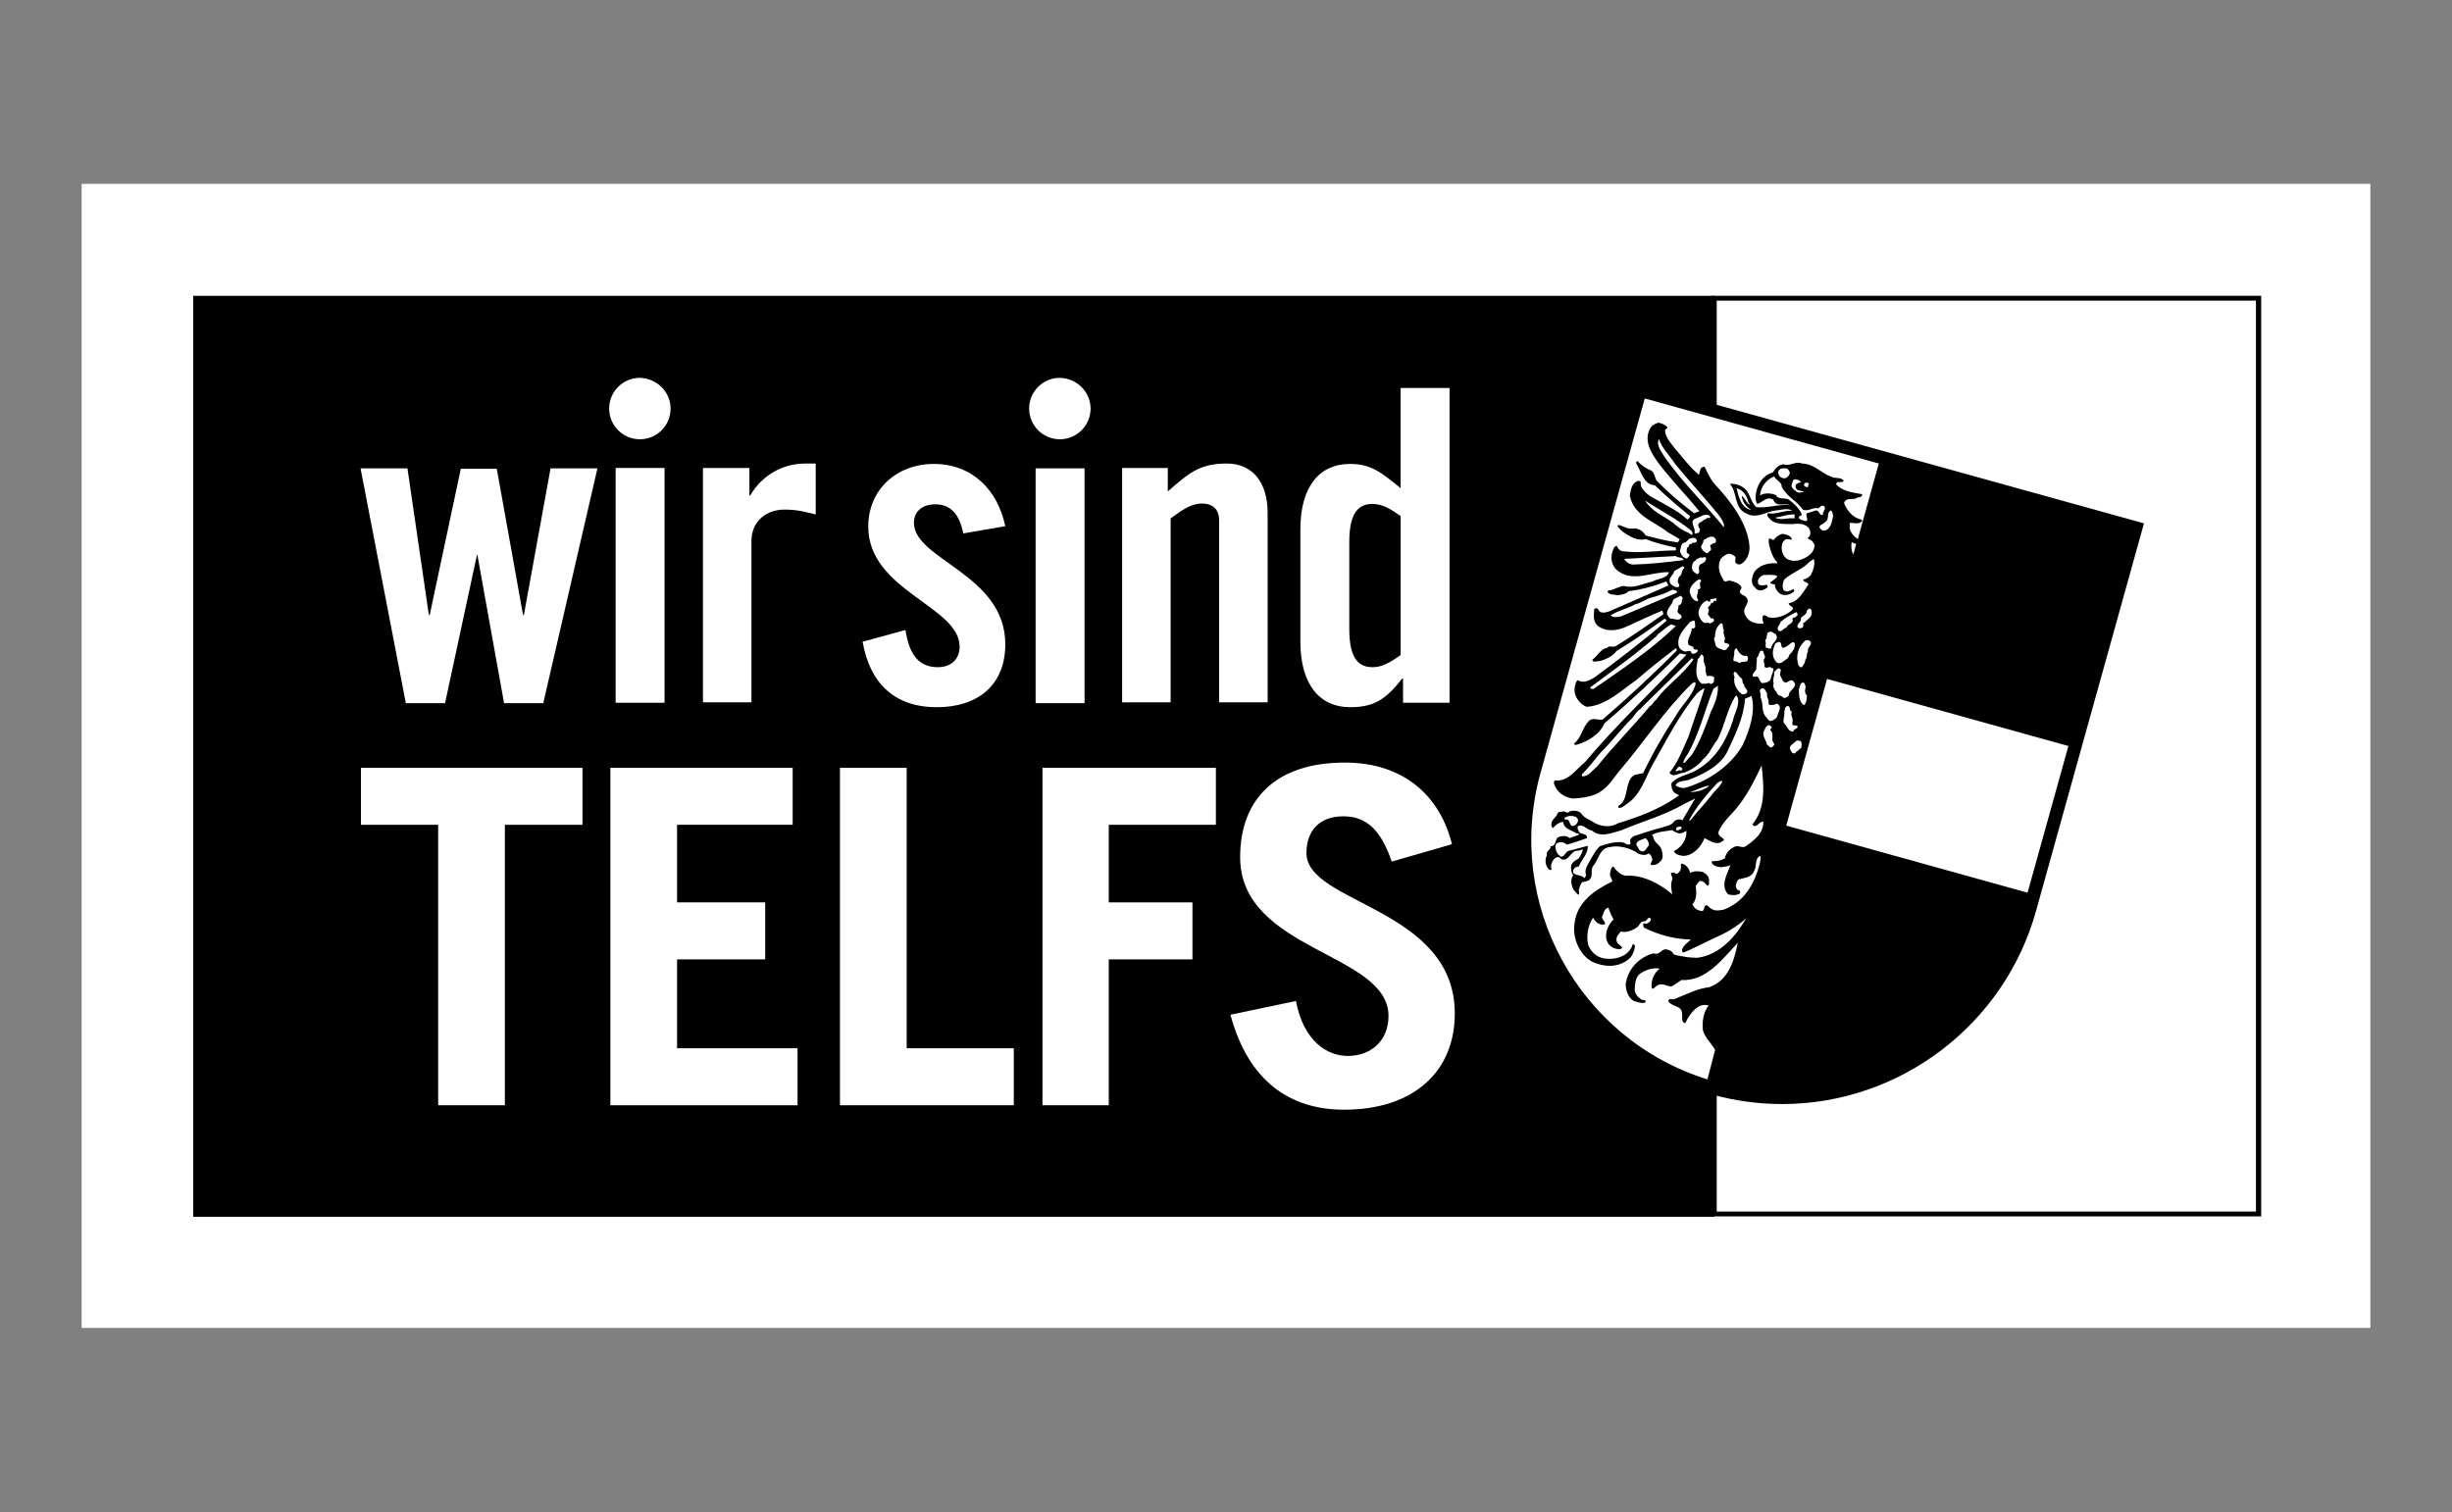
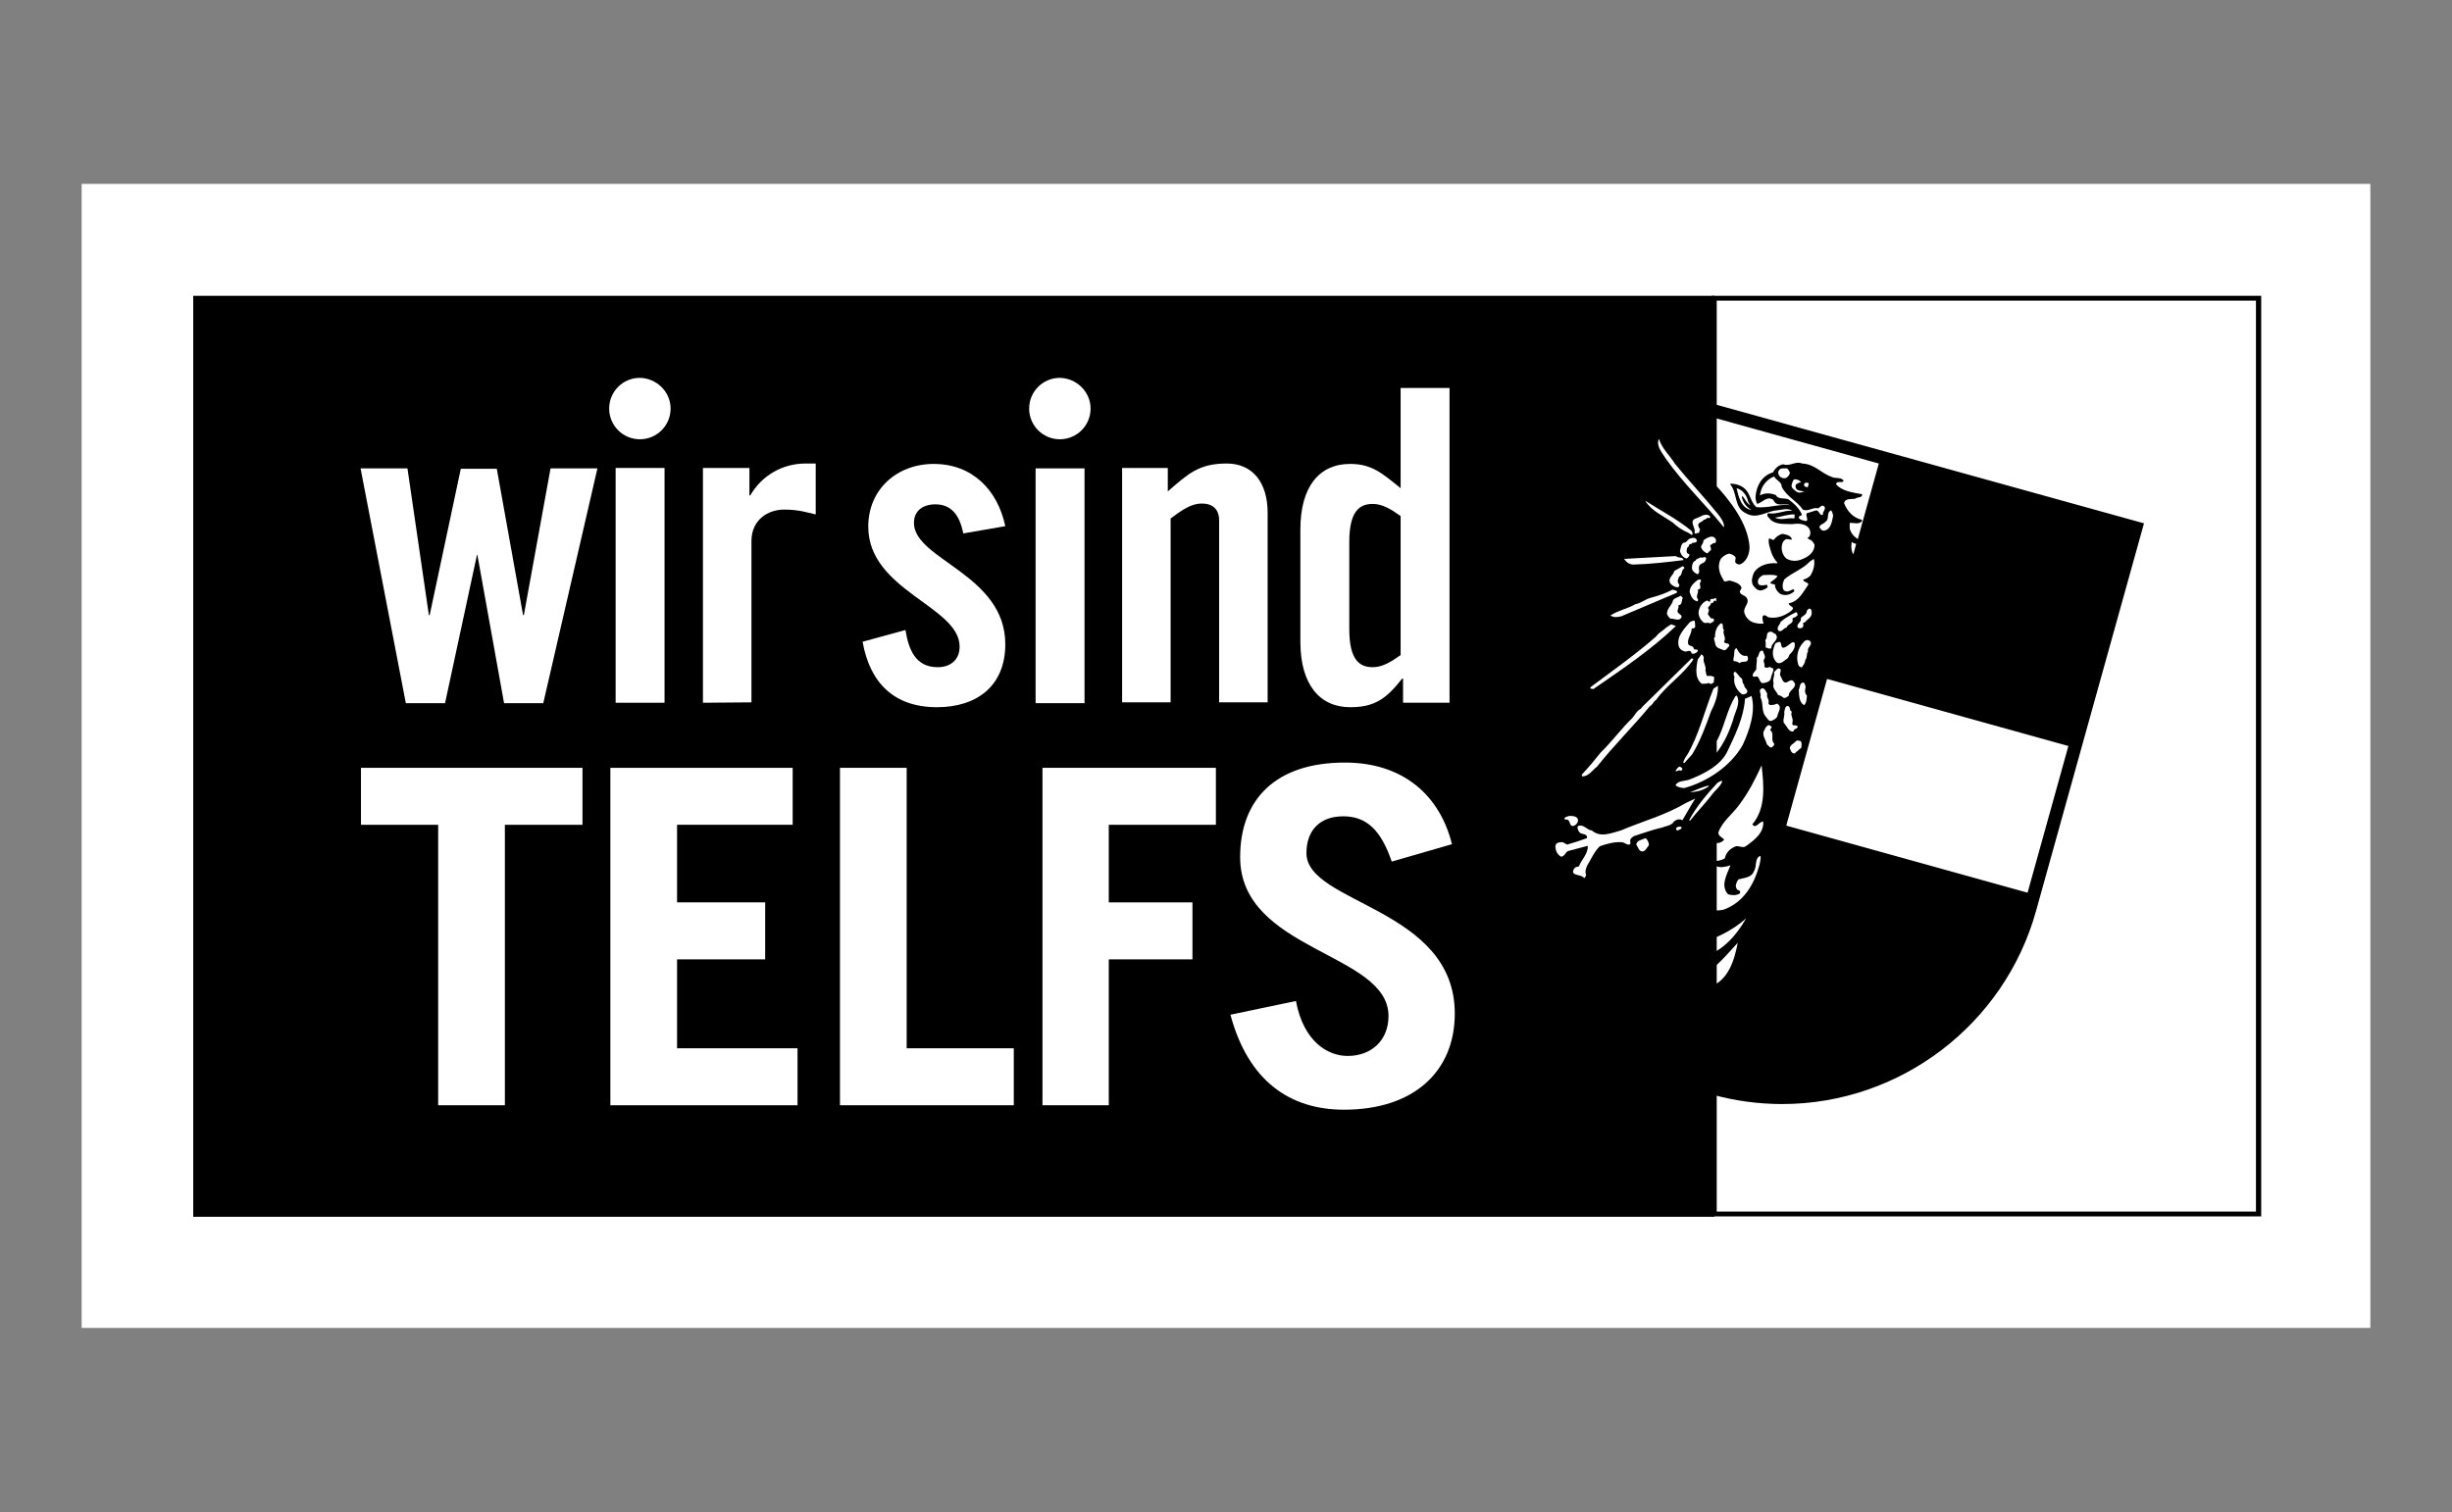
<svg xmlns="http://www.w3.org/2000/svg" version="1.0" x="0px" y="0px" viewBox="0 0 606.6 374.2" enable-background="new 0 0 606.6 374.2" xml:space="preserve">
  <rect x="0" y="0" width="606.6" height="374.2" fill="#808080" stroke="none" />
  <g id="box_x5F_schatten">
    <g>
      <rect x="20.2" y="45.5" fill="none" width="27.6" height="27.6" />
      <rect x="20.2" y="301" fill="none" width="27.6" height="27.6" />
      <rect x="558.8" y="45.5" fill="none" width="27.6" height="27.6" />
-       <rect x="558.8" y="301" fill="none" width="27.6" height="27.6" />
      <rect x="20.2" y="45.5" fill="#FFFFFF" width="566.2" height="283.1" />
    </g>
  </g>
  <g id="logo">
    <g>
      <g>
        <g>
          <path d="M559.4,301H423.5V73.2h135.9V301z M424.7,299.8h133.4V74.4H424.7V299.8z" />
        </g>
      </g>
      <rect x="47.8" y="73.2" width="376.3" height="227.9" />
    </g>
    <g>
      <path fill="#FFFFFF" d="M144.1,190v14.1h-19.2v69.4h-16.5v-69.4H89.3V190H144.1z" />
      <path fill="#FFFFFF" d="M151,273.5V190h45.1v14.1h-28.6v19.2h21.8v14.1h-21.8v22h29.8v14.1H151z" />
      <path fill="#FFFFFF" d="M207.8,273.5V190h16.5v69.4h26.5v14.1H207.8z" />
      <path fill="#FFFFFF" d="M257.9,273.5V190h42.9v14.1h-26.5v19.2h20.7v14.1h-20.7v36.1H257.9z" />
      <path fill="#FFFFFF" d="M344.3,213.2c-2.7-7.9-6.3-11.2-12-11.2c-5.8,0-9.1,3.5-9.1,9.1c0,12.6,36.7,13.5,36.7,39.7    c0,14.3-10.1,23.8-27.4,23.8c-13.4,0-23.7-7.1-28.1-23.5l16.2-3.4c1.9,10.1,7.9,13.6,12.8,13.6c5.7,0,10.1-3.7,10.1-9.9    c0-15.7-36.7-16-36.7-39.3c0-14.3,8.8-23.4,25.9-23.4c14.7,0,23.6,8.4,26.5,20.2L344.3,213.2z" />
    </g>
    <g>
      <g>
        <path fill="#FFFFFF" d="M114,116h8.9l6.5,36.2h0.2l6.6-36.3h11.6l-13.4,58.1h-9.7l-6.6-36.7H118l-7.9,36.7h-9.7l-11.2-58.1h11.6     l5.3,36.3h0.2L114,116z" />
      </g>
      <g>
        <path fill="#FFFFFF" d="M152.3,173.9v-58.1h12.1v58.1H152.3z" />
      </g>
      <g>
-         <path fill="#FFFFFF" d="M173.9,173.9v-58.1h11.5v6.8h0.2c2.9-5,8-7.9,13.7-7.9h2.5v12.6c-2.2-0.5-4.2-1.2-7.8-1.2     c-4.1,0-8.1,2.6-8.1,7.8v39.9H173.9z" />
+         <path fill="#FFFFFF" d="M173.9,173.9v-58.1h11.5v6.8h0.2c2.9-5,8-7.9,13.7-7.9h2.5v12.6c-2.2-0.5-4.2-1.2-7.8-1.2     c-4.1,0-8.1,2.6-8.1,7.8v39.9z" />
      </g>
      <g>
        <path fill="#FFFFFF" d="M238.3,132c-0.9-4.6-3-7.2-6.9-7.2c-3.1,0-5.3,1.6-5.3,4.6c0,9.1,22.6,12.7,22.6,30     c0,10.4-7.1,15.6-16.9,15.6c-10.6,0-16.6-6-18.4-16.2l10.6-2.9c0.8,4.9,2.5,9.2,8,9.2c3.1,0,5.4-1.8,5.4-5.1     c0-10-22.6-13.8-22.6-29.7c0-9.2,7.1-15.5,16.2-15.5c9.5,0,15.8,6.4,17.7,15.4L238.3,132z" />
      </g>
      <g>
        <rect x="256.2" y="115.9" fill="#FFFFFF" width="12.1" height="58.1" />
      </g>
      <g>
        <path fill="#FFFFFF" d="M277.6,173.9v-58.1h11.3v5.8c5-4.3,7.6-6.9,14.6-6.9c6.3,0,10.1,4.6,10.1,12.2v46.9h-12v-45     c0-2.9-1.7-4.2-4.3-4.2c-2.6,0-4.9,1.6-7.7,3.7v45.5H277.6z" />
      </g>
      <g>
        <path fill="#FFFFFF" d="M347.1,173.9v-6h-0.2c-4,5.1-6.9,7.1-12.9,7.1c-7.5,0-12.3-5.6-12.3-16.2V131c0-10.6,4.7-16.2,12.3-16.2     c5.3,0,7.8,2.2,12.5,6V96h12.1v77.9H347.1z M346.5,127.7c-2.4-1.7-4.5-3-6.9-3c-3.2,0-5.8,1.7-5.8,9.4v21.6     c0,7.7,2.6,9.4,5.8,9.4c2.4,0,4.5-1.3,6.9-3V127.7z" />
      </g>
      <g>
        <path fill="#FFFFFF" d="M165.9,101.1c0,4.2-3.4,7.6-7.6,7.6c-4.2,0-7.6-3.4-7.6-7.6s3.4-7.6,7.6-7.6     C162.5,93.6,165.9,97,165.9,101.1z" />
      </g>
      <g>
        <path fill="#FFFFFF" d="M269.8,101.1c0,4.2-3.4,7.6-7.6,7.6c-4.2,0-7.6-3.4-7.6-7.6s3.4-7.6,7.6-7.6     C266.4,93.6,269.8,97,269.8,101.1z" />
      </g>
    </g>
  </g>
  <g id="wappen">
    <g>
-       <path fill="#FFFFFF" d="M405,95.3l-26.5,95.3c-9.5,34.3,10.6,70.1,45,79.6c5.7,1.6,11.5,2.4,17.3,2.4c28.9,0,54.5-19.5,62.3-47.4    l26.5-95.3L405,95.3z" />
      <g>
        <path d="M423.5,268.1l0.6,0.2c5.5,1.5,11.1,2.3,16.8,2.3c28,0,52.8-18.9,60.3-45.9l0.6-2.3l-60.9-16.9L423.5,268.1z" />
        <polygon points="466.2,114.4 451.7,166.5 512.6,183.5 526.9,132 527.1,131.4    " />
      </g>
      <path d="M404.6,94.6L378,190.4c-9.6,34.7,10.7,70.7,45.4,80.4c5.7,1.6,11.6,2.4,17.5,2.4c29.2,0,55-19.7,62.8-47.8l26.7-95.9    L404.6,94.6z M422.4,267.1c-31.8-9.9-50.3-43.5-41.3-75.8l25.8-92.7l57.9,16.1l-5.2,18.7c-0.9-0.6-1.7-1.4-2-2.6l0-1.4    c1-0.1,2.3,0.5,3.1-0.5l-0.2-0.3c-2.1-0.5-3.5-2.1-4.3-4.1c0.3-1.3,1.8-0.9,2.8-1.1c0.5-0.5,1.7-0.1,1.7-1.1    c-2.2-0.4-5-0.7-6.5-2.5c0.1-0.3,0.4-0.6,0.7-0.5c0.4-0.1,1,0.2,1.2-0.4c-0.8-0.9-2-0.4-3-0.9c-2.6-0.9-4.2-3.2-7.3-3.3    c-1.6-0.7-3,0.8-4.6,0.2c-1.2,0.1-2.1,1.1-2.6,2c-2.7,0.8-4.1,3.3-4.3,6c0,0.6,0.1,1.2,0.4,1.8c1.3-0.3,2.4-2.1,4-1    c0.8,1.9,2.6,0.7,4.1,1.3c-2.8-0.3-5.5,0.8-8.3,0.5c-1.4-1.2-1.5-3.4-2.9-4.6c-0.9-0.8-2.2-1.2-3.4-1.2l-0.2,0.1    c1.9,2.2,0.9,5.8,3.9,7.2c2.7,1.6,5.1-0.5,7.6-0.7c1.3-0.1,2.7-0.7,3.9,0.1c-2-0.2-3.9,1-6,0.6c-0.6,0.7,0.4,1.2,0.7,1.7    c1.5,1.2,3.6,0.9,5.3,1c1.3-0.2,3.2-0.2,4.1,1c0.4,0.6,0.5,1.4,0.1,2.1c-0.1,0.1-0.3,0.1-0.4,0.3c0.2,0.5,0.7,0.4,1,0.7    c0.3,0.3,0.5,0.6,0.7,1c0,1.8-1.4,2.9-2.9,3.5c-1.3,0.6-2.8,0.7-4.1-0.1c-1.1-1-1.4-2.6-0.9-3.9c0.2-0.4,0.6-0.9,1.1-0.9    c0.4,0,0.8,0.2,1.2,0.1c-0.2-1-1.4-1.2-2.3-1.4c-0.9,0.2-1.7,0.8-2.2,1.5c-0.4,0.1-0.8-0.5-1.2-0.3c-0.2,1.2,0.3,2.3,0.6,3.4    c0.3,0.9,0.9,1.9,1.5,2.5l-0.1,0.2c-2-0.2-4.5,0.4-5.7,2.3c-0.4,0.9-0.7,2-0.3,3c0.5,0.7,1.1,1.5,2.1,1.4c0.5-0.1,1.2-0.4,1.6-0.8    c0-0.2-0.1-0.4-0.2-0.6c-0.6,0.1-1.3,0.3-1.9,0c-0.4-0.3-0.3-0.7-0.3-1.1c0.2-0.6,0.7-1,1.3-1.3c1.2,0,2.3-0.2,3.5,0.2    c-0.2,0.7-1.2,1.1-1.8,1.7c0.2,0.3,0.8,0.4,1.2,0.4c-0.1,0.9,0.7,2,1.4,2.4c1.2,0.5,2.3,0.2,3.3-0.6c0.2-0.2,0-0.5-0.2-0.6    c-0.7,0.3-1.4,0.9-2.3,0.3c-0.5-0.8-0.3-1.8,0.1-2.7c1.9-1.7,4.5-2.5,6.3-4.4l1-0.7c0.4,1.3-0.1,2.9-0.8,4.1    c-0.5,0.5-1.1,0.9-1.8,1c0,0.7,1.1,0.6,1.3,1.2c-1.3,1.8-2.3,4.2-4.9,4.7c0,0.8,1.8,0.8,0.7,1.8c-1.5,1.2-3.5,2-5.4,1.7    c-0.7,0-1-0.9-1.7-0.4c-0.2,0.7,0,1.3,0.2,1.9c-0.8,0.1-1.5,0-2.3-0.2c-1.2-0.3-2.2-1.3-2.5-2.6c-0.2-1.5,1.6-2.3,0.5-3.7    c-0.5-0.6-1.4-0.5-1.6-1.4c0.1-0.4,0.5-0.7,0.4-1.1c-0.5-1-1.7-1.3-2.7-1.6c-0.7-0.2-1.5,0.7-1.8-0.3c-1-1.6-1.5-3.4-0.6-5.1    c0.5-0.6,1.2-1.1,2-1.3c0.6,0.1,1.1,0.3,1.5,0.7c0.5,0.5-0.3,1.2,0.3,1.7c0.4,0.3,0.9,0.4,1.3,0.1c1.4-0.8,2.1-2.7,2-4.3    c-0.4-5.7-4.9-11.5-8.7-15.5c-1-1.2-1.7-2.7-2.4-4.2c-0.4,0-0.8,0.2-1,0.5l-0.4,1.5c-2.3-1.9-4.1-4.4-6.1-6.7    c-0.9-1.2-2.3-2.7-2.3-4.4c0.2-0.3,0.6-0.3,0.6-0.7c-0.6-0.6-1.4-1-2.3-1.1c-0.9,0.3-1.8,0.8-2.1,1.7c-1.5,3,0.6,6.2,2.5,8.7    c3.1,4,6.6,7.6,9.8,11.5l-1.3,0.5c-3.3-2.5-6.4-5.1-9.3-8.1c-0.5-0.9-0.5-2-1.4-2.5c-1.3-0.5-2.4-1.3-3.3-2.3    c-0.3,0.1-0.4,0.3-0.3,0.6c1.3,2.1,1.8,5.2,4.6,5.4c2.8,2.7,5.7,5.2,8.7,7.6c0,0.3-0.4,0.7-0.6,0.9c-2.7-2.5-6.2-4-9.4-5.9    c-1-0.8-2.4-1.9-2.2-3.4c-0.1-0.3-0.5-0.3-0.7-0.3c-1.5,0.5-1.8,2.2-2,3.6c0.9,5,6,6.4,9.4,9.1l2.9,1.7c0,0.3-0.2,0.6-0.5,0.8    c-2.7-0.3-5.2-1-7.9-1.7c-0.6-1.1-1.9-1.9-3.2-1.7c-1.4,0.1-2.1-0.5-3.4-0.9c-0.2,0.1-0.4,0.1-0.3,0.4c0.7,1,1.8,1.7,2.9,2.3    c1.1,0.7,2.7,1.2,4,0.8c2.3,0.9,5,1.6,7.5,2.1l0,0.7c-4.4,0-8.7,0.8-13.2,0.2c-0.7-0.1-1.2-0.7-1.4-1.3c-0.3,0-0.6,0.2-0.7,0.4    c-0.9,1.8-0.9,3.6,0.3,5.2c3.9,3.8,8.9,0.7,13.3,0.9c-0.6,1.7-2.8,1.5-4.1,2.3c-2.3,0.5-4.6,1.8-7,1.1c-1.3,0-2.6,1.1-3.9,1.1    c-0.2,0.1-0.1,0.3-0.2,0.4c0.5,0.8,1.5,0.5,2.3,0.8c1-0.1,2.1-0.2,2.9-1c3.1-0.4,6.2-1.2,9.3-2.4c0.2,0.2,0.5,0.7,0.5,1l-14.4,6.3    c-0.8,0.3-1.7,0.6-2.5,0.2c-0.3-0.3-0.5-1-1-0.9l-0.4,0.2c-0.1,1.4-0.4,2.9,0.8,4.1c2.1,1.7,5,1.3,7.3,0.2    c2.9-1.3,5.8-2.7,8.7-3.9c0.2,0.2,0.2,0.6,0.3,0.9c-3.9,2.7-7.7,5.4-11.8,7.9c-0.8,0.4-1.4-0.3-2.1,0.4c-0.5,0.1-1.1,0.4-1.4,0.7    c-0.8,0.7-1.4,1.6-2.3,2.3c0.3,0.8,1.2,0.2,1.8,0.3c1.5-0.4,3.3-1.2,4.2-2.5c4.1-2.5,8-5.2,11.9-8c0.2,0.1,0.4,0.2,0.5,0.5    c-5.7,4.9-11.7,9.5-17.8,14c-1.3,0.8-2.8,1.6-4.2,0.7c-0.6,0.5-0.7,1.6-0.8,2.4c0,1.8,1.4,3.6,3,4.2c4.6-0.2,8.7-4.1,12.4-6.7    c3.1-2.7,6.4-5.3,9.7-7.8c0.1,0.2,0.3,0.4,0.2,0.6c-5.9,5.9-12,11.6-18.4,17.1c-1.2,0.1-2.6-0.7-3.5,0.5c-1.5,1.6-1.7,4-3.5,5.4    c0.1,0.3,0.3,0.4,0.6,0.3c2.8-0.8,5.8-2.6,6.9-5.3c6.5-5.5,12.7-11.4,18.7-17.3l1.6,0.3c-8.3,8.9-17.3,17.3-25.1,26.6    c-2.2,1.7-4.1,4.9-7.4,4.5c-0.2,0.1-0.3,0.5-0.3,0.7c0.7,2.3,2.6,3.5,4.7,3.8c1.9-0.1,3.7-0.3,5.5-1c2.9-1.2,4.2-3.6,5.9-5.7    c6.1-7.1,11.1-14.9,17.8-21.5c0.3-0.2,0.6-0.6,1-0.6l0.2,0.3c-0.8,3.3-3.4,5.2-4.9,8c-3,4.5-5.7,9.2-8.1,14.2    c-1,0.3-2.3,0.2-3,1.2c-1.5,2.1-0.7,5.5-3.1,6.9c-0.1,0.2-0.1,0.4,0.1,0.5c0.7,0.1,1.4-0.6,2-1c3.5-2.3,4.5-6.5,6.5-10    c3.4-6,6.5-12.1,10.8-17.3c0.5-0.5,1.2-1,1.9-1.3c-1.2,4-2.7,8-4,12c-1.4,3.1-2.6,6.4-4.7,8.9c0.9,1.4,2.4,0,3.6,0    c1.7-0.6,3.6-1.8,4.7-3.3c1.6-1.3,2.3-3.3,3.6-4.9c1.7-3.3,2.4-7.5,4.4-10.7c0.1,0,0.3-0.3,0.4-0.1c1,1.9-0.6,4.1-1,6.1    c-1.8,5.4-4.5,10-9.8,12.7c-1.8,0.8-4,1.2-5.4,2.8c-0.1,0.8,0.1,1.8,0.8,2.4l1.1,0.6c-4.5,3.3-10,5.4-15.1,6.9    c-1.8,1.1-4,0.9-5.9-0.1c-1-0.8-2.5-1.1-3.2-2.3c-0.7-0.8-2-0.8-2.9-0.5c-0.6,0.7-0.9-0.1-1.6,0c-0.4,0.2-1.1-0.1-1.4,0.5    c-0.3,1.1-1.7,1.5-1.5,3c0,0.2,0.2,0.5,0.4,0.6c0.6-0.7,1.5-1.5,2.5-1.5c0.2,1.8,2.1,2,3.3,2.8l0.8,0.2c-0.7,0.5-1.7,0.6-2.5,1    c-0.6-0.6-1.6-0.6-2.3-0.4c-1.6,0.2-0.7,2.4-2.4,2.4c0.1,1-1.3,1.2-0.9,2.2c-0.6,1.2-0.4,2.5,0.4,3.5c0.2,0.1,0.3,0.2,0.5,0.2    c0.5-0.2,0-0.7,0.1-1.1c0.2-1,0.7-1.9,1.6-2.1c0.4-0.1,0.7,0.2,0.9,0.5c2.2,0.7,2.2-2.3,4.3-2.1l1.1-0.3c-0.1,0.7-0.6,1.5-1,2.2    c-0.7,0.4-1.6,0.9-1.9,1.7c-0.1,0.7-0.1,1.7,0.5,2.5c-0.7,0.9-0.5,2-0.2,3c0.3,0.8,0.9,1.2,1.4,1.8c0.5-0.1,0.1-0.9,0.2-1.3    c0.2-0.7,0.4-1.3,0.8-1.8c0.6-0.2,1.4-0.1,1.9-0.7c0.9-1,0.1-2.2,0.8-3.3c1.4-1.5,1.6-4.5,4.2-4.7c2.3-0.5,5.2,0.3,7.1,1.7    c0.6,0.2,1.7,0.5,2.4-0.1c0.5,0.1,0.8,0.8,0.9,1.2c0.3,0.6-0.5,1.1-0.3,1.6c0.8,0.2,1.7-0.1,2.3-0.8c0.9-0.7,0.6-1.9,0.4-2.8    c-0.4-1.5-1.9-1.7-2.1-3.3l-0.3-0.5c1.6-0.9,3.2-0.8,4.9-1.2c0.8,0.5,1.7,1.1,2.6,0.7c0.3-0.1,0.7-0.4,1-0.5    c0.1,2.2-1.2,4.1-3.1,5c0.3,0.9,1.5,1.1,2.4,1.2c2.5-0.1,4.3-2.3,5.2-4.4c1.2,0.6,2.8,1.8,4.2,0.9c0.3-0.2,0.6-0.3,0.6-0.6    c-0.5-0.5-1.4-0.8-1.4-1.7c1-2.8,3.5-4.5,5.2-6.9c2.2-2.9,3.9-6.2,5.5-9.7c0.5,4.7,1.2,10.5-2.3,14.6c0.2,0.2,0.4,0.5,0.7,0.4    c0.8-0.2,1.2-1.1,2-1.1c0.2,2.8-2.2,4.6-4.3,6.1c-0.8,0.6-1.8-0.3-2.7,0.1c-1.3,0.6-2.2,1.5-2.5,2.9c-1,0.6-2,0.7-3.1,0.7    l-0.2,0.2c0.3,1,1.5,1.2,2.4,1.3c0.8-0.1,1.6-0.2,2.3-0.5c-0.8,2.2-2.6,5-0.6,7.2c1,0.3,2.1,0.3,2.9-0.2c0.2-0.3,0.1-0.6-0.2-0.8    c-0.6,0-0.7-0.7-0.8-1.1c0.1-0.5,0.3-1.2,0.7-1.6c1.4-0.4,3.2-0.4,3.8-2c0.8-1.2,0.1-3.3,1.6-3.8c0.2,0.6-0.1,1.4-0.2,2.1    c-1.3,4.9-3.9,9.4-8.9,11.2c-1,0.2-2.1,0.4-3-0.2c-0.6-0.2-0.9-1.2-1.6-0.8c-0.3,0.6-0.2,1.6-1.1,1.3c-0.9-0.2-1.6-0.7-2-1.6    c1.1-1.3,1-3.1,0.8-4.6c0.4-0.4,0.5-1,1.2-1.2c0.8,0,1.2,0.7,1.7,1.2c0.6-0.2,0.3-0.9,0.4-1.3c0.1-1-0.8-1.7-1.5-2.1    c-1.1-0.3-2.2-0.3-3.2,0.2c-0.2-1.1-1-2.1-2.1-2.3c-0.4,0.3,0,0.8-0.2,1.2c0,0.7-0.5,0.9-0.9,1.4c-0.4-0.2-1.1-0.6-1.5-0.2    c-0.1,0.6,0.5,0.9,0.3,1.5c-0.5,1.3-0.2,2.5,0,3.7c-2.9-2.5-7.2-4.9-11.6-4.6c-1.3-0.3-2.2-1.2-3-2.3c-0.6,0.3-0.7,1.2-0.8,1.8    c-0.1,0.6,0.4,1.2,0.6,1.9c-4.5,2.2-8.9,5.2-9.4,10.6c-0.5,3.5,1.3,7.6,4.4,9.3c2.9,1.3,6.1,1.5,8.7-0.4c1.2-0.8,1.7-2.2,1.9-3.5    l-0.4-0.5c-0.5,0.2-0.3,0.9-0.7,1.2c-1.3,2.1-4.1,2.7-6.4,2.4c-2-0.3-3.4-1.6-4.1-3.4c-0.5-2.1-0.1-4.8,1.2-6.7    c0.5,0.9,1.3,1.7,2.4,1.7c0.2,0,0.5,0,0.6-0.2c0-0.6-0.7-1-0.8-1.6c0.4-0.8,0.4-2.1,1.6-2.4c0.3,0.9,0.7,2,1.3,2.9    c-1.3,1.2-2.3,3.4-1.7,5.2c0.4,1.4,1.6,2,2.9,2.2c0.3-0.1,0.8,0,0.9-0.4c-0.4-0.7-1.3-0.9-1.4-1.8c-0.1-1,0.6-1.6,1.1-2.2    c1.4,0.4,2.9-0.3,4.1-1.1c0.5-0.5,0.8-1.5,1.6-1.4c0.8,0.1,0.9-1.4,1.7-0.7c0.1,0.7-0.6,1.1-1.1,1.3c-0.3-0.1-0.5-0.2-0.8,0    c0,0.4,0,0.7,0.3,1c3.7,1.8,7.5,2.8,11.5,2.9c-0.8,0.8-1.9,1.4-2.2,2.6c0,0,0,0,0,0.1c0.1,0.2,0.1,0.5,0.4,0.5    c1-0.4,2.1-0.9,3.1-1.4c2.1-1,4.3-2.1,6.5-3.1c2-1,4.2-2.4,5.9-4c-2.5,4.4-6.4,9-12,9.8c-1.3,0-2.7-0.1-4-0.4    c-0.7-0.1-1.3-0.2-1.9-0.4c-0.1-0.2-0.3-0.4-0.4-0.6c-0.4-0.4-1-0.6-1.6-0.7c-1.1,0-1.7,1.6-3,1c-0.2,0.1-0.5,0.1-0.7,0.2    c-0.4,0.1-0.8,0.3-1.2,0.5c-2.6,1.3-4.5,3.7-5,6.7c-0.1,1.5,0.5,3.6,2,4.4c0.9,0.2,2.1,0.8,2.9,0.3c0.1-0.9-0.9-0.3-1.2-0.8    c-0.8-0.5-1.5-1.4-1.5-2.4c0.1-1.4,0.2-3.1,1.4-3.9c1.5-1,3.2-1.5,4.8-1.2c-1.4,1-2.2,2.9-2,4.7c0.1,0.1,0.2,0.4,0.5,0.2    c0.4-0.4,1-1,1.7-1c1.2-0.2,2.3,1.1,3.4,0.1l1.8-1.2c6.1,0.4,10.3-5.4,13.9-9.2c-0.9,4.6-2.4,9.4-7.1,11c-2.9,0.3-5.7,1.8-8.5,2.9    c-0.5,0.3-1.4-0.4-1.6,0.5c0.8,1.5,3.2,1,3.4,2.9c0.2,0.9-0.3,2.2,0.7,2.6c0.3-0.2,0.4-0.6,0.6-1c1-1.6,2.5-3.8,4.8-3.5l0.5,0.1    c-1.3,1.6-1.7,4.2-1.4,6.2c0.5,1.8,2.1,3.2,3,4.8L422.4,267.1z M500.6,224.5c-7.4,26.7-32,45.4-59.7,45.4    c-5.6,0-11.2-0.8-16.6-2.3l17.1-61.4l59.7,16.6L500.6,224.5z M501.6,220.9l-59.7-16.6L452,168l59.7,16.6L501.6,220.9z     M452.5,166.1l14.1-50.9l59.7,16.6l-14.2,50.9L452.5,166.1z" />
      <g>
        <path fill="#FFFFFF" d="M459.2,134.6l-0.7,2.6c-0.8-1.3-0.4-3.1-0.4-3.1C458.2,134.3,458.7,134.4,459.2,134.6z" />
        <path fill="#FFFFFF" d="M446.5,128.9c-0.6-0.2-1.2-0.2-1.5-0.8c0-0.5,0.5-0.4,0.8-0.7c-0.7-1.7-2-2.8-3.3-3.8     c-1.1-0.5-2.5,0.1-3.2-1.1c-1.2-0.5-2.7-0.6-3.9,0.1c0.2-2.1,1.5-3.9,3.5-4.7c0.5,1,1.9,1.3,1.9,2.6c1.3,2.5,3.7,3.4,5.2,5.6     c1.4,0.6,2.5-0.7,3.8-0.3c0.5-0.3,0.9-1,1.5-0.5c0.6,0.7-0.6,1.4-0.3,2.1c-0.9,0.3-0.9-1.1-1.7-1.1l-2.3,0.7     C446.5,127.6,447.8,129.1,446.5,128.9z" />
        <path fill="#FFFFFF" d="M443.9,128.3c-1.6-0.3-3.1,0.6-4.8-0.2c1.6-0.2,3.2-0.9,4.9-0.8C443.9,127.6,444,127.9,443.9,128.3z" />
        <path fill="#FFFFFF" d="M440.1,116.4c0.3-0.6,1.1-0.5,1.6-0.5c0.7-0.1,0.8,0.6,1.1,1c0,0.5-0.4,1-0.8,1.3     c-0.6,0.3-1.3,0.1-1.7-0.3C440,117.5,439.7,116.9,440.1,116.4z" />
        <path fill="#FFFFFF" d="M444.5,121.1c0.5,0.4,1.3,0.4,1.9,0.5c-0.6,0.2-1.3,0.5-1.9,0.1c-0.5-0.4-1.3-0.8-1.3-1.6     c0.2-0.6,0.3-1.4,0.8-1.5c0.7,0,1.3,0.3,1.6,0.8c-0.4-0.1-0.9,0.2-1.3,0.5C444.1,120.4,444.2,120.7,444.5,121.1z" />
        <path fill="#FFFFFF" d="M446.3,119.9c0.1-0.4,0.3-0.4,0.6-0.5l0.6,0.2l-0.3,1C446.7,120.4,446.3,120.5,446.3,119.9z" />
        <path fill="#FFFFFF" d="M451.6,129.1c1.1-0.6,0.1-2.3,1.4-2.8c0.3,0.3,0.4,0.9,0.5,1.3c-0.3,1.4-0.5,3.4-2.2,3.7     c-0.6,0.1-0.9-0.4-1.2-0.8C450.2,129.7,451.2,129.7,451.6,129.1z" />
        <path fill="#FFFFFF" d="M431.5,124.5c0.5,0.8,1.1,1.3,1.8,1.7c-2.6-0.4-3.2-3.4-3.7-5.4c1.6,0.4,2.6,1.9,2.9,3.4l0.5,0.8     c-0.9-0.4-1.3-1.6-2-2.3C430.8,123.2,431.2,123.9,431.5,124.5z" />
        <path fill="#FFFFFF" d="M447.3,161.2c-0.5,0.6-0.1,1.5-0.7,2.1c0,0.7-0.5,1.3-0.8,1.8c-0.6,0.1-0.9-0.4-1-0.9     c-0.5-1.8,0-3.9,1.4-5.3c0.5-0.7,1.5-0.7,1.8,0.1C448.1,159.9,447,160.3,447.3,161.2z" />
        <path fill="#FFFFFF" d="M438.9,184c0.2,0.4-0.3,0.6-0.5,0.9c-0.6,0.3-0.9-0.5-1.3-0.7c-0.2-1.2-1.5-2.4-0.5-3.7     c0.1-0.5,0.5-0.8,0.9-1.1c0.3,0.1,0.6,0.2,0.8,0.5c0,0.2-0.3,0.5-0.4,0.7C439.1,181.6,437.9,183,438.9,184z" />
        <path fill="#FFFFFF" d="M438.2,178.4c-0.8,0.1-1-0.8-1.5-1.2c-1-1.5-0.4-3.2-1.2-4.7c0.4-0.8-0.8-1.8,0.5-2.2     c0.7,0.1,0.9,0.9,1.2,1.4c-0.3,0.9,0.6,1.4,0.3,2.3c0.1,0.7,0.9,0.4,1.3,0.4c0.4,0,0.8-0.5,1.1-0.1c1,0.8-0.1,2-0.2,2.9     C439.5,177.8,438.9,178.1,438.2,178.4z" />
        <path fill="#FFFFFF" d="M414.7,204.8c0.4-0.2,0.9-0.4,1.3-0.1c0.1,0.5-0.5,0.5-0.9,0.8c-0.3,0-0.6-0.2-0.4-0.5     C414.7,205,414.8,204.9,414.7,204.8z" />
        <path fill="#FFFFFF" d="M414.2,203.2c-0.6,1.1-2.1,1.2-3.1,1.6c-2.3,0.5-4.6,1.4-6.9,2.1c-0.4,0.3-1,0.6-0.9,1.3     c0.1,0.2,0,0.5,0,0.7c-0.8,0.4-1.3-0.5-2.2-0.5c-1.8-0.1-3.6,0.4-5.3,1c-1.4,1.3-2.1,3.1-3.1,4.7c-0.3,0.7-0.7,1.6-0.3,2.4     c-0.1,0.3-0.2,0.6-0.5,0.8c-0.6-1.1-3.6-0.4-2.5-2.3c0.3-0.5,0.8-0.5,1.2-0.6c0.7-1.8,2.3-3.1,2.2-5.1l-4.9,1.3     c-0.7,0.4-0.8,1.3-1.7,1.4c-0.9-0.5-1.3-1.4-1.4-2.3c-0.1-0.3,0.1-0.6,0.2-0.9c0.5-0.4,1-0.4,1.6-0.4l1.1,0.6     c1.7-0.5,3.3-1,4.9-1.6c0.2-1.1-1.1-0.9-1.7-1.3c-0.3-0.3-0.5-0.6-0.6-1.1c-0.2-0.6,0.4-0.8,0.8-0.7c1.1,0.1,1.6,1.1,2.7,1.2     c2.2,1.9,4.9,0.6,7.2,0c5.4-2.3,10.8-3.7,16.1-6.8l2.3-1.1c-1.1,1.7-2.1,3.6-3.2,5.4C415.7,202.6,414.9,202.7,414.2,203.2z" />
        <path fill="#FFFFFF" d="M407.9,209.2c-0.5,0.5-0.7,1.3-1.5,1.5c-1,0-1.1-1-1.6-1.7c0.1-1.1,1.5-1.2,2.3-1.6     C407.5,207.7,408,208.5,407.9,209.2z" />
        <path fill="#FFFFFF" d="M418.1,196c1.4-0.4,3.2-1.4,4.7-1.6l-0.1,0.2C421.3,195.6,419.7,196,418.1,196z" />
        <path fill="#FFFFFF" d="M424.9,193.7c0.4-0.2,0.8-0.6,1.2-0.4c-0.5,1.4-1.9,2.3-2.7,3.5c-1.7,2.2-3.6,4.1-5.3,6.3     c-0.1,0-0.1-0.1-0.2-0.2C419.8,199.4,422.3,196.5,424.9,193.7z" />
        <path fill="#FFFFFF" d="M416.7,195c-0.7,0-1.7-0.2-2.2-0.7c0.6-1.1,2.1-1,3.2-1.3c3.7-1.4,8.1-3.6,9.7-7.2c1.9-4,4-8.3,4.3-12.9     c0.5-0.2,1.1-0.4,1.6-0.7c1.1,3.8-0.5,8.6-2.2,12.2C428.2,189.5,422.5,193.4,416.7,195z" />
        <path fill="#FFFFFF" d="M429.2,166.2c0.7,0.4,1,1.3,1.7,1.7c0.3,0.5,0,1.1,0.6,1.5c-0.2,0.9,1.4,1.3,0.5,2.2     c-0.4,0.2-0.9,0.4-1.3,0c-1.1-0.9-2-2.6-1.6-4.1C428.9,167.1,428.7,166.5,429.2,166.2z" />
        <path fill="#FFFFFF" d="M429,162.1c0.1-0.6-0.1-1.5,0.6-1.7c0.5,0.9,1.1,2,2.3,1.9c0.1-0.1,0.2,0,0.3,0c0.3,0.4,0.3,0.8,0.1,1.2     c-0.5,0.5-1.4,0-1.9,0.6c-0.5-0.3-0.9-0.5-1.5-0.5C428.7,163,429,162.5,429,162.1z" />
        <path fill="#FFFFFF" d="M433.6,167.1c0-0.8,1.1-1.1,0.9-2c0-0.8,0.2-1.4,0.1-2.3c0.7-0.4,0.4-2.2,1.6-1.7c0,0.6,0.7,1.3,0.3,1.9     c-0.5,0.6,0.2,1.2,0,1.9c0.1,0.4,0.5,0.3,0.9,0.3c0.5-0.4,0.8,0.2,1.3,0.2c0.1,0.9-0.5,1.6-0.6,2.4c-0.1,0.8-1,1.1-1.7,1.2     c-1.4,0.4-0.9-2.2-2.3-1.5C433.7,167.4,433.5,167.3,433.6,167.1z" />
        <path fill="#FFFFFF" d="M442,155.3c-0.9,0.1-1.1,1.2-2,0.8c-0.7-0.8,0.4-1.5,0.5-2.2c1.1-1,2.4-1.7,3.8-2.4     c0.4,0,0.3,0.4,0.4,0.6c0,0.4-0.5,0.4-0.6,0.7c-0.3-0.1-0.5,0.1-0.7,0.3C443.9,154.4,442.2,154.3,442,155.3z" />
        <path fill="#FFFFFF" d="M440.4,158.9c0.4,0.4,0.1,1.2,0.7,1.4c0.9-0.1,1.5-0.9,2.2-1.3c0.3-0.2,0.8,0,0.7,0.4     c0.1,0.9-0.4,1.7-1,2.3c-0.5,0.3-0.4,1-0.9,1.3c-0.7,0.4-1.7,1.7-2.7,0.8c-1.2-1.4-0.9-3-0.2-4.6     C439.5,159.1,440,158.7,440.4,158.9z" />
        <path fill="#FFFFFF" d="M438.2,160.4c-0.4,0.3-1-0.1-1.4-0.2c0-0.6,0.1-1.2-0.1-1.8c0.8-0.7-0.1-2,1.4-2.1c0.4,0,0.7,0.5,1.2,0.6     l0.3,0.7C439.5,158.8,438.2,159.2,438.2,160.4z" />
        <path fill="#FFFFFF" d="M439.9,172c-0.4-0.9-1.6-1.8-1.1-2.9c-0.4-0.9,0.3-1.9,0.1-2.8c0.4-0.3,0.6-0.9,1.2-0.9     c1,0.2-0.1,1.3,0.4,1.9c0.3,0.5,0.5,1.6,1.3,1.6c0.6-0.1,1.2-0.9,1.8-0.4c0.2,0.3,0.5,0.6,0.5,0.9c-0.2,1.2-1.6,1.5-1.6,2.8     c-0.5,0.3-1,0.8-1.5,0.3C440.8,172.3,440.4,172.1,439.9,172z" />
        <path fill="#FFFFFF" d="M441.4,176.2c0.2-0.6,0.1-1.2,0.7-1.5c0.2,0.1,0.3-0.1,0.4,0.1c0.5,0.3,0.1,1.1,0.8,1.3     c-0.5,0.9,0.5,1.7,0.1,2.7c0,0.3,0,0.5,0.2,0.7c0.3-0.1,0.8,0,1.1,0.2c0.2,0.7-1.1,0.6-1,1.3c-1.3,0.2-1.6-1.4-2.4-2.1     C441,178,441.6,177,441.4,176.2z" />
        <path fill="#FFFFFF" d="M444.3,183.4c0.3-0.3,0.8-0.1,1.2,0c0.3,0.5,0.2,1.1,0.1,1.7c-0.6,0.3-0.7,0.7-1.3,1     c0,0.1-0.2,0.2-0.2,0.3c-0.8,0.2-1.1-0.6-1.3-1.2C442.7,184.4,443.8,184,444.3,183.4z" />
        <path fill="#FFFFFF" d="M445,170.7c0.3-0.6,0.2-1.8,1.1-1.8c0.5,0.1,0.4,0.7,0.6,1c-0.1,0.7-0.4,1.5,0.3,2.2     c0,0.8-0.1,1.9-0.7,2.4C445,173.7,445.1,172,445,170.7z" />
        <path fill="#FFFFFF" d="M446.5,154l-0.5,0.2c0.2,0.3,0.2,0.8-0.1,1.1c-0.4,0.2-0.9,0.3-1.2-0.1c-0.3-0.9,1.1-1.3,0.8-2.2     c0.4-0.7,1.5-0.8,1.5-1.9c0.2-0.2,0.4-0.5,0.7-0.5c0.5,0.1,0.5,0.8,0.5,1.2C448.1,152.9,447,153.3,446.5,154z" />
        <path fill="#FFFFFF" d="M418.5,161.7c-0.3-1.3-1.3-0.1-2-0.6c-0.6-0.2-1-0.6-1.2-1.2c-0.6-2.5,1.4-4.3,2.8-6     c0.4-0.1,0.7-0.4,1.1-0.3c0.2,0.5,0.1,1,0.2,1.5c-0.2,0.2-0.3,0.5-0.6,0.4c-0.1-0.1-0.2,0-0.3,0.1c0,1.4-1.3,2.6-0.8,3.9     c0.3,0.4,1.3,0.3,1.3,1c0.2,0.5,1.4-0.1,0.9,0.8C419.4,161.7,419,161.9,418.5,161.7z" />
        <path fill="#FFFFFF" d="M418.9,163.2c-2.5,3.8-6.6,6.3-9.2,10c-0.7,0.4-0.8,1.2-1.5,1.5c-4.2,5.1-9,9.8-13.1,15     c-1.2,0.9-2.1,2.5-3.7,2.4l-0.1-0.4c1.7-1.8,3.2-3.6,4.7-5.5c2.8-2.7,5-5.8,7.8-8.5c0.7-0.8,1.1-1.8,2.1-2.3l0.4-0.5l12.2-12     C418.7,163,418.9,163,418.9,163.2z" />
        <path fill="#FFFFFF" d="M422.8,150.9l-0.3,1.1c0.4,0.4,0.7,1.3,1.3,1c0.1,0.1,0.3,0.4,0.2,0.6c-0.1,0.4-0.7,0.4-0.9,0.7     c-0.6-0.5-1.3,0.2-1.8-0.4c-0.6-0.5-1-1.3-1.1-2.1c0-1.3,0.8-2.7,2.1-3.2c0.3,0,0.4,0.5,0.8,0.2c-0.2-1,0.8-0.3,1.2-0.8     c0.4-0.1,0.2,0.3,0.3,0.5l-0.1,0.3c-0.7-0.7-0.5,0.9-1.2,0.3C423.4,150,422,150.1,422.8,150.9z" />
        <path fill="#FFFFFF" d="M420.1,148.3l-0.1,0.5c-1.2-0.1-1.7-1.3-2-2.3c0-1.1,0.7-1.9,1.5-2.6c0.3-0.3,1.4-1,1.3,0     c-0.8,0.6,0.6,1.8-0.8,2C420.4,146.6,419.3,147.6,420.1,148.3z" />
        <path fill="#FFFFFF" d="M423.2,136.2c-0.5,0.2-0.7,1.1-1.3,0.5c-0.5-0.3-0.9-0.7-1.1-1.4c0.2-0.6,0.7-1,0.6-1.6     c0.9-0.6,2.4-1.6,3.1-0.2c0,0.3,0.1,0.6-0.2,0.9c-0.5-0.2-0.8,0.4-1.2,0.5C423,135.3,423.5,135.7,423.2,136.2z" />
        <path fill="#FFFFFF" d="M422.1,138.2l-0.2,0.6c-0.4,0.7-1.6,0.6-1.6,1.6c-0.1,0.5,0.4,1.4-0.4,1.7c-0.7-0.4-1.5-0.9-1.3-1.9     c0-0.6,0.3-1.3,0.9-1.5c0.1-0.5,0.9-0.5,1.2-0.8C421.3,138.3,421.8,137.4,422.1,138.2z" />
        <path fill="#FFFFFF" d="M412.1,113.5c-0.9-1.5-2.5-3.2-1.7-4.9c0.8,2.5,2.7,4.1,4,6.2c3.4,4.2,7.2,8.2,10.6,12.4     c0.7,0.9,1.6,2.1,1.5,3.2l-0.1,0C421.8,124.7,416.5,119.7,412.1,113.5z" />
        <path fill="#FFFFFF" d="M422.9,127.6l0.2,0.3c0,0.2-0.1,0.3-0.3,0.3c-0.5-0.3-0.8,0.5-1.3,0.4c-0.3,0.6-1.4,0.6-1.4,1.4     c0.2,0.3,0.1,0.7,0.5,0.9c-0.2,0.3-0.1,0.8-0.4,1c-0.3-0.2-0.8,0.5-1-0.1c0.4-1.2-1.5-2.8,0.3-3.5     C420.6,128,421.7,126.9,422.9,127.6z" />
        <path fill="#FFFFFF" d="M418.6,132.4c-0.3-0.1-0.6-0.4-1-0.6c-1.5-0.6-2.7-1.5-3.8-2.5c-2.4-1.7-5.2-2.8-6.8-5.4     c3.9,2.5,8,4.6,11.5,7.5C418.6,131.7,418.9,132,418.6,132.4z" />
        <path fill="#FFFFFF" d="M416.5,134.3c0.9,0,1-1,1.8-1.1c0.6-0.2,1.4-0.2,1.5,0.7c-0.3,0.7-1.3,0.1-1.4,0.8     c-0.7-0.4-0.4,0.7-1,0.8c-0.1,0.4-0.2,0.8-0.1,1.2c0.1,0.3,0.5,0.3,0.7,0.6c-0.2,0.4-0.4,0.8-0.8,0.9c-0.8-0.2-1.4-1-1.6-1.8     C415.8,135.7,415.8,134.7,416.5,134.3z" />
        <path fill="#FFFFFF" d="M416.5,138.6c-4.1,0.5-8.2,1-12.4,1.1c-1,0-1.8-0.6-2.3-1.4c4.3-0.2,8.5-0.5,12.8-0.7     C415.2,138.2,416.3,137.7,416.5,138.6z" />
        <path fill="#FFFFFF" d="M414.2,141.3l2.1-1.2c0.1,0.1,0.4,0.2,0.4,0.5c-0.9,0.6-0.4,1.6-1.3,2.1c-0.2,0.5-0.6,1.2-0.1,1.8     c0.3,0.2,0.1,0.6-0.1,0.8c-0.7,0.1-1.6-0.4-2-1C412.5,143,414,142.4,414.2,141.3z" />
        <path fill="#FFFFFF" d="M413.8,145.9c0.3,0.2,0.9,0.1,1.1,0.5l-0.1,0.3l-13.7,5.8c-0.9,0.2-1.8,0.4-2.7-0.2     c2-1.3,4.1-1.6,6.2-2.8c1.2-0.2,2.3-1.1,3.5-1.5C410,147.5,411.9,146.9,413.8,145.9z" />
        <path fill="#FFFFFF" d="M413.3,153.1c-0.4-0.2-0.6-0.6-0.9-1.1c-0.1-1.5,1.3-2.2,1.5-3.5c0.5-0.6,1.3-0.7,1.9-1.1     c0.1,0.2,0.4,0.3,0.5,0.6c-0.4,0.7,0,1.6-1.1,1.8c0.2,0.5-0.2,1-0.2,1.5c0.1,0.7,1.1,0.7,1,1.4     C415.5,153.9,414.1,153,413.3,153.1z" />
        <path fill="#FFFFFF" d="M414.6,154.9c-6,5.8-13.3,10.7-20.4,15.6c-0.3-0.1-0.7,0.1-0.8-0.4c5.5-4.1,11.3-8.2,16.3-12.6     c0.7-1,1.7-1.4,2.5-2.2l1.2-0.8L414.6,154.9z" />
        <path fill="#FFFFFF" d="M420,163.2c0.3-0.4,0.6-0.8,0.9-1.3c0.3,0.2,0.6,0.5,0.6,0.9c-0.3,1.1,0.7,2,0.4,3.1     c0.2,0.5,0.1,0.9,0.4,1.4c0.5-0.1,1.2-0.1,1.7,0.2c0.2,0.4-0.1,0.9,0,1.3c-0.3,0.3-0.8,0.7-1.2,0.2c-0.6,0.2-1.1,0.2-1.8,0.2     C419.2,167.8,419.6,165.3,420,163.2z" />
        <path fill="#FFFFFF" d="M423.9,170.4l1.1-0.7c0.1,2.1-0.7,4.4-1.7,6.3c-1.3,3.6-2.7,7.5-4.7,10.7l-1.9,2.1l-0.3-0.1     c0.2-0.7,0.6-1.4,1-1.9C420.3,181.9,421.7,175.8,423.9,170.4z" />
        <path fill="#FFFFFF" d="M424.3,159.2c0-0.5-0.6-1.3,0-1.6c-0.1-1.2,0.4-2.7,1.5-3.4c0.8,0.3,0.1,1.2,0.7,1.7     c-0.5,0.9,0.7,1.9,0,2.9c0.3,0.7,1.4,0.1,1.3,1.1c-0.5,0.3-0.6,1-1.3,1C425.6,160.5,424.5,160.5,424.3,159.2z" />
        <path fill="#FFFFFF" d="M416.2,190.3c0,0.2-0.2,0.4-0.4,0.4c-0.5-0.3-0.9,0.3-1.3,0.1c0.2-0.4,0.5-0.8,0.9-1.1     C415.8,189.8,416.1,189.9,416.2,190.3z" />
        <path fill="#FFFFFF" d="M390.4,203.1c-0.1,0.6-0.6,1.2-1.3,1.3c-1,0-0.5-1.7-1.7-1.6l-0.4-0.1c0-0.6,0.8-0.6,1.2-0.8     C389,201.9,390.4,201.9,390.4,203.1z" />
      </g>
    </g>
  </g>
</svg>